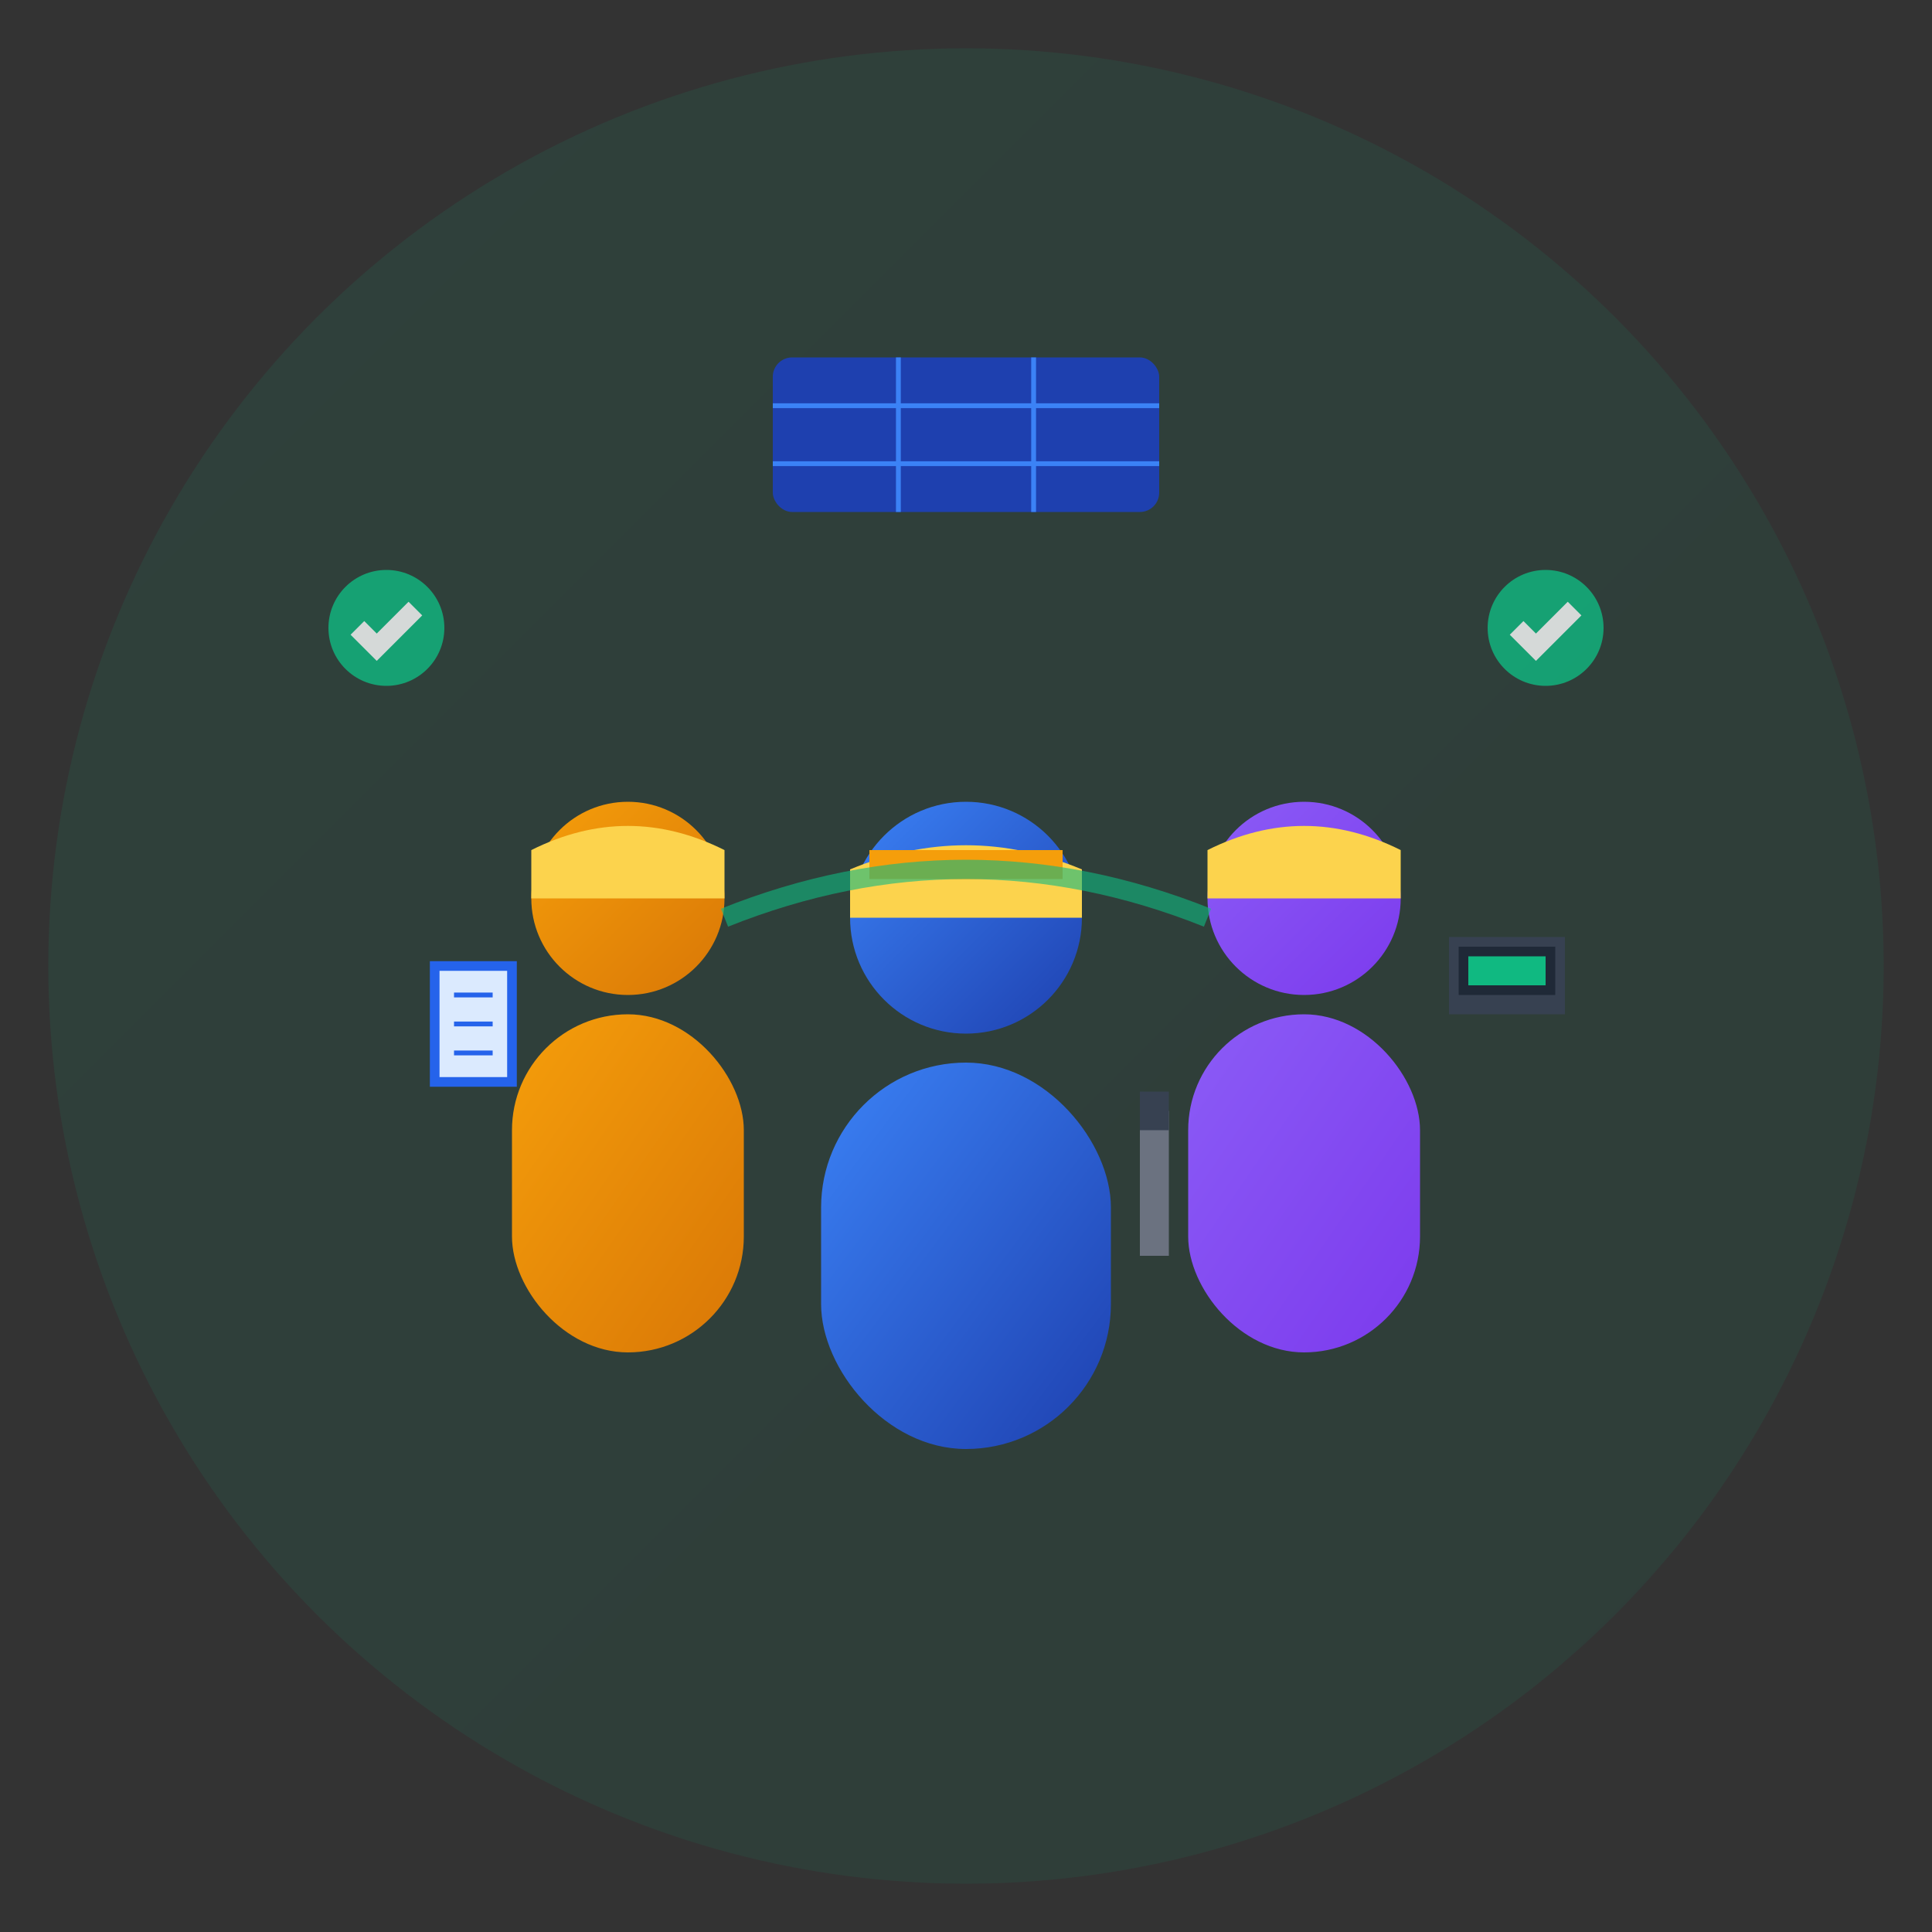
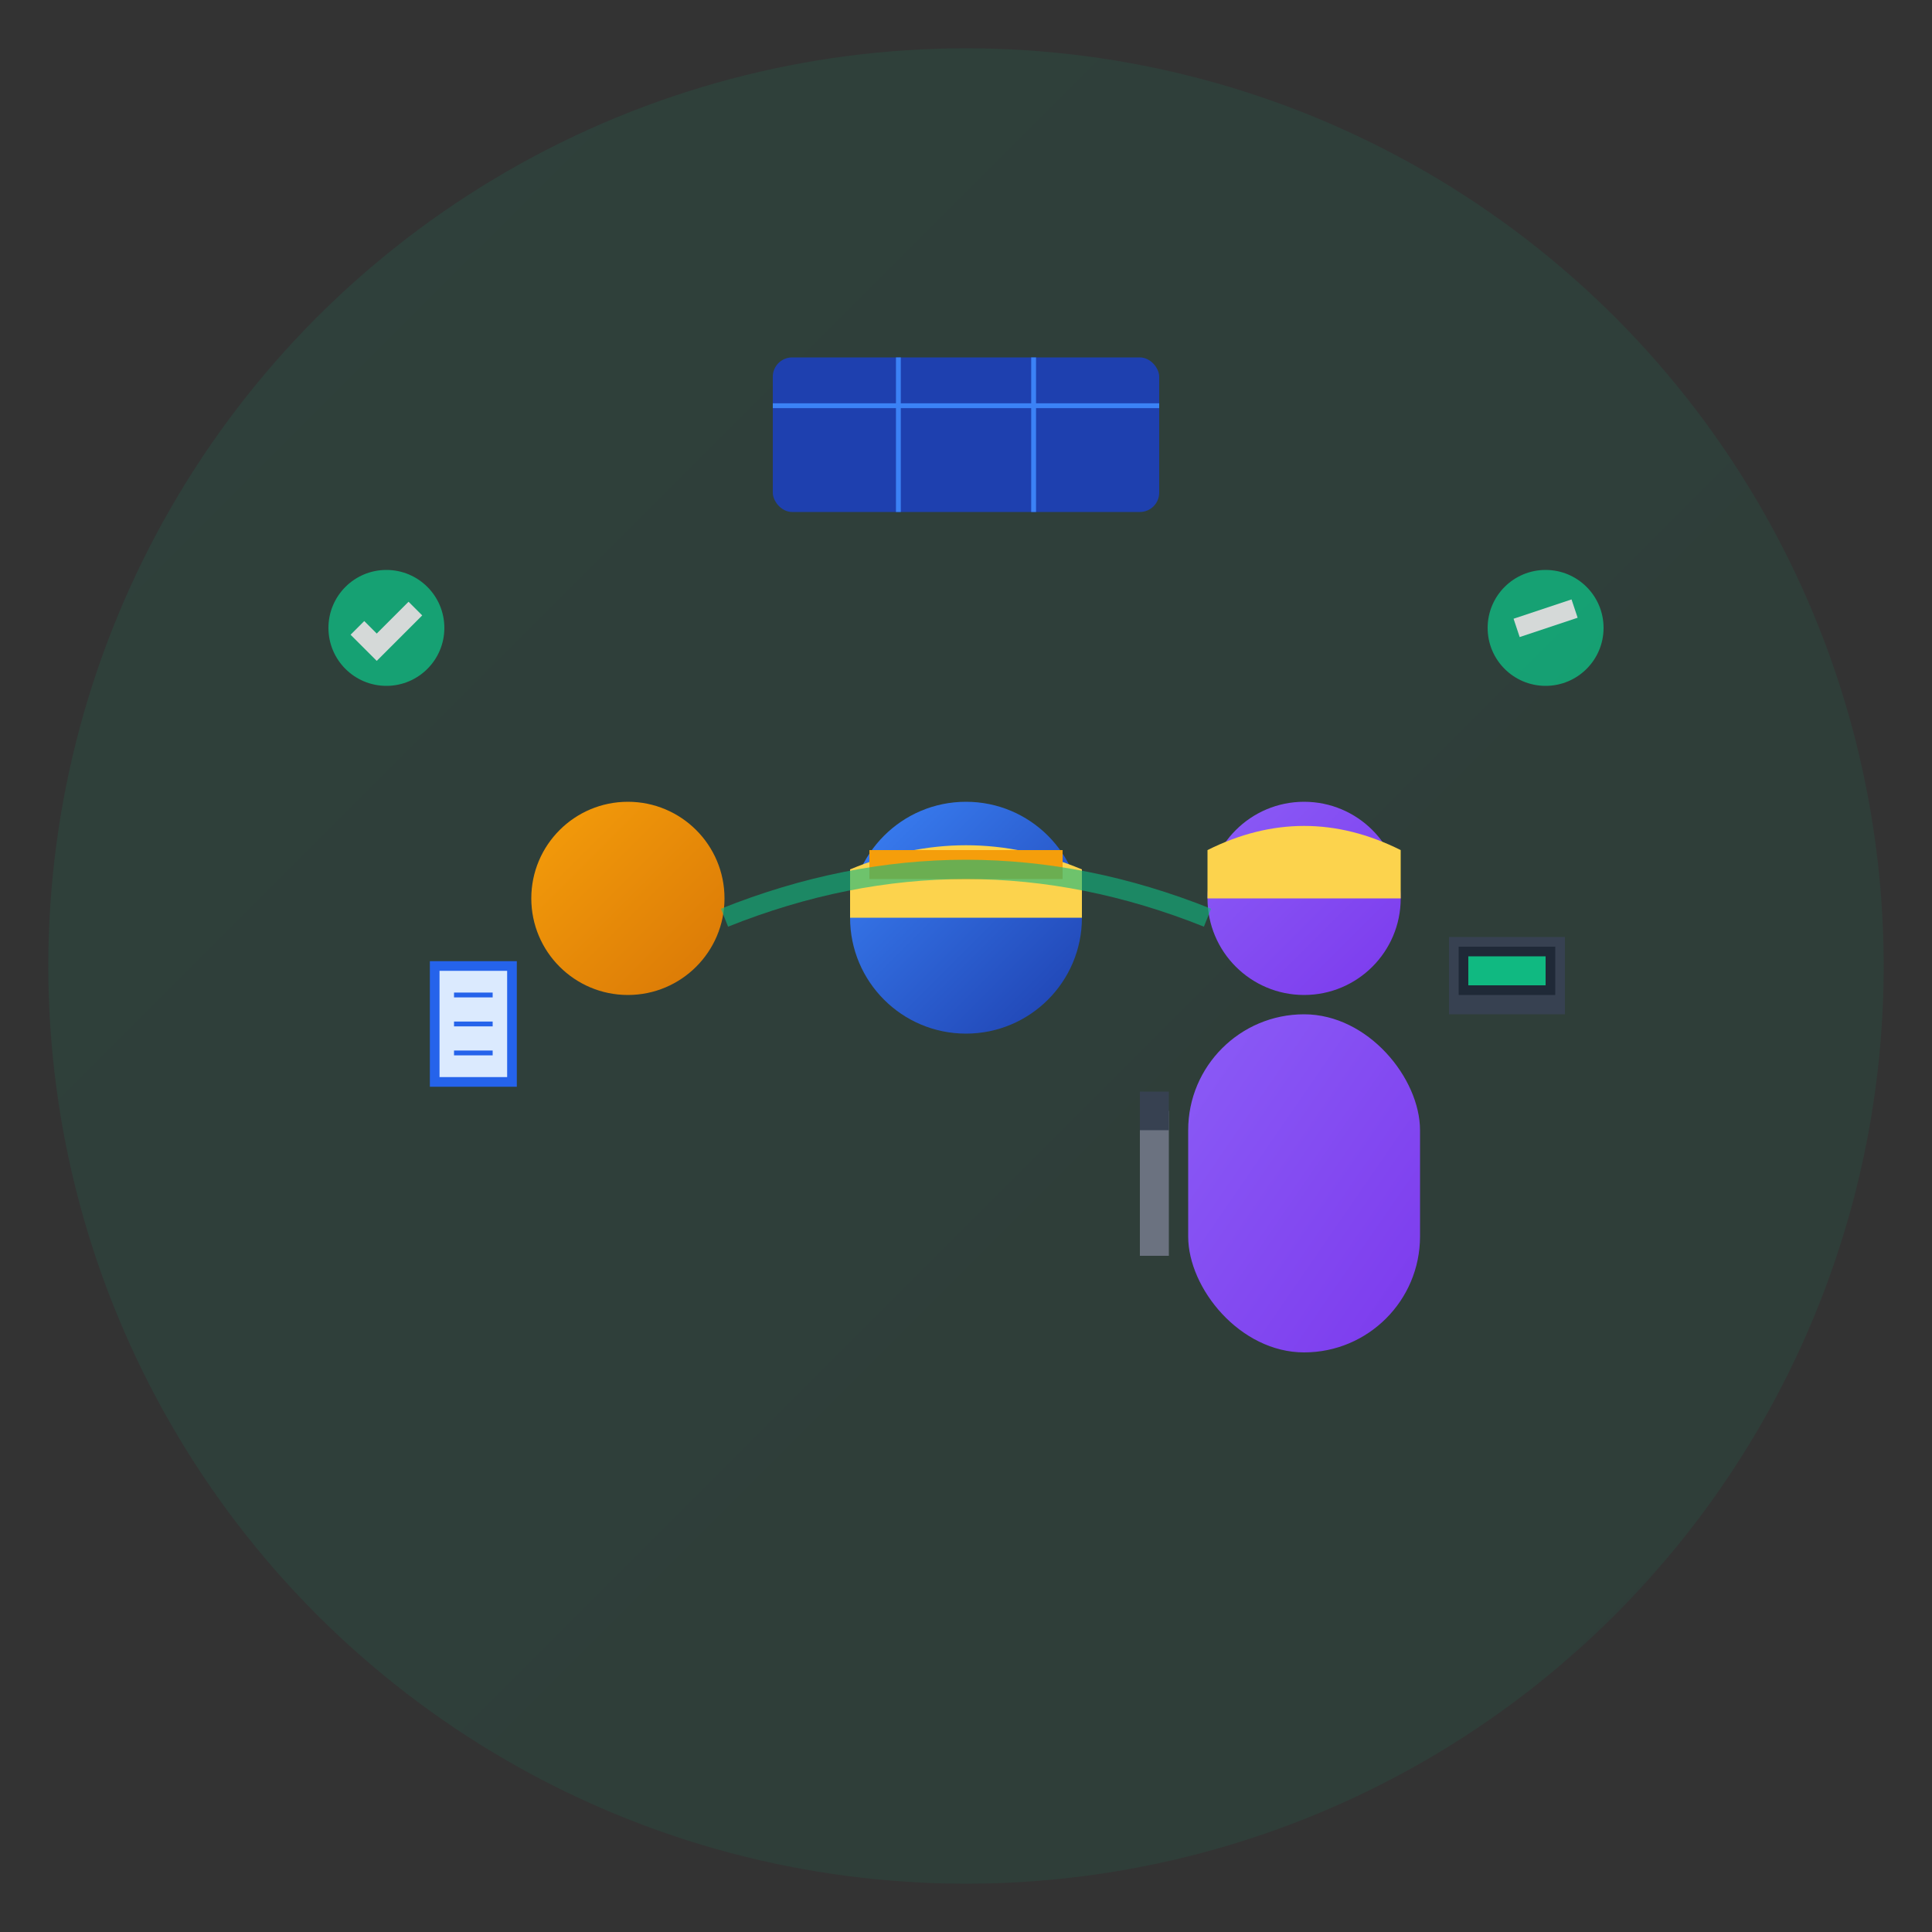
<svg xmlns="http://www.w3.org/2000/svg" width="200" height="200" viewBox="0 0 200 200">
  <rect x="0" y="0" width="200" height="200" fill="#333333" stroke="none" />
  <defs>
    <linearGradient id="teamGrad" x1="0%" y1="0%" x2="100%" y2="100%">
      <stop offset="0%" style="stop-color:#10B981;stop-opacity:1" />
      <stop offset="100%" style="stop-color:#059669;stop-opacity:1" />
    </linearGradient>
    <linearGradient id="personGrad1" x1="0%" y1="0%" x2="100%" y2="100%">
      <stop offset="0%" style="stop-color:#3B82F6;stop-opacity:1" />
      <stop offset="100%" style="stop-color:#1E40AF;stop-opacity:1" />
    </linearGradient>
    <linearGradient id="personGrad2" x1="0%" y1="0%" x2="100%" y2="100%">
      <stop offset="0%" style="stop-color:#F59E0B;stop-opacity:1" />
      <stop offset="100%" style="stop-color:#D97706;stop-opacity:1" />
    </linearGradient>
    <linearGradient id="personGrad3" x1="0%" y1="0%" x2="100%" y2="100%">
      <stop offset="0%" style="stop-color:#8B5CF6;stop-opacity:1" />
      <stop offset="100%" style="stop-color:#7C3AED;stop-opacity:1" />
    </linearGradient>
  </defs>
  <circle cx="100" cy="100" r="95" fill="url(#teamGrad)" opacity="0.1" />
  <g transform="translate(100,110)">
-     <rect x="-15" y="0" width="30" height="40" rx="15" fill="url(#personGrad1)" />
    <circle cx="0" cy="-15" r="12" fill="url(#personGrad1)" />
    <path d="M -12 -20 Q 0 -25 12 -20 L 12 -15 L -12 -15 Z" fill="#FCD34D" />
    <rect x="-10" y="-22" width="20" height="3" fill="#F59E0B" />
    <rect x="18" y="5" width="3" height="15" fill="#6B7280" />
    <rect x="18" y="3" width="3" height="4" fill="#374151" />
  </g>
  <g transform="translate(65,105)">
-     <rect x="-12" y="0" width="24" height="35" rx="12" fill="url(#personGrad2)" />
    <circle cx="0" cy="-12" r="10" fill="url(#personGrad2)" />
-     <path d="M -10 -17 Q 0 -22 10 -17 L 10 -12 L -10 -12 Z" fill="#FCD34D" />
    <rect x="-20" y="-5" width="8" height="12" fill="#DBEAFE" stroke="#2563EB" />
    <line x1="-18" y1="-2" x2="-14" y2="-2" stroke="#2563EB" stroke-width="0.5" />
    <line x1="-18" y1="1" x2="-14" y2="1" stroke="#2563EB" stroke-width="0.5" />
    <line x1="-18" y1="4" x2="-14" y2="4" stroke="#2563EB" stroke-width="0.5" />
  </g>
  <g transform="translate(135,105)">
    <rect x="-12" y="0" width="24" height="35" rx="12" fill="url(#personGrad3)" />
    <circle cx="0" cy="-12" r="10" fill="url(#personGrad3)" />
    <path d="M -10 -17 Q 0 -22 10 -17 L 10 -12 L -10 -12 Z" fill="#FCD34D" />
    <rect x="15" y="-8" width="12" height="8" fill="#374151" />
    <rect x="16" y="-7" width="10" height="5" fill="#1F2937" />
    <rect x="17" y="-6" width="8" height="3" fill="#10B981" />
  </g>
  <g transform="translate(100,45)">
    <rect x="-20" y="-8" width="40" height="16" rx="2" fill="#1E40AF" />
    <line x1="-20" y1="-3" x2="20" y2="-3" stroke="#3B82F6" stroke-width="0.5" />
-     <line x1="-20" y1="3" x2="20" y2="3" stroke="#3B82F6" stroke-width="0.5" />
    <line x1="-7" y1="-8" x2="-7" y2="8" stroke="#3B82F6" stroke-width="0.5" />
    <line x1="7" y1="-8" x2="7" y2="8" stroke="#3B82F6" stroke-width="0.5" />
  </g>
  <path d="M 75 95 Q 100 85 125 95" stroke="#10B981" stroke-width="2" fill="none" opacity="0.6" />
  <g transform="translate(160,65)" opacity="0.8">
    <circle cx="0" cy="0" r="6" fill="#10B981" />
-     <path d="M -3 0 L -1 2 L 3 -2" stroke="white" stroke-width="2" fill="none" />
+     <path d="M -3 0 L 3 -2" stroke="white" stroke-width="2" fill="none" />
  </g>
  <g transform="translate(40,65)" opacity="0.8">
    <circle cx="0" cy="0" r="6" fill="#10B981" />
    <path d="M -3 0 L -1 2 L 3 -2" stroke="white" stroke-width="2" fill="none" />
  </g>
</svg>